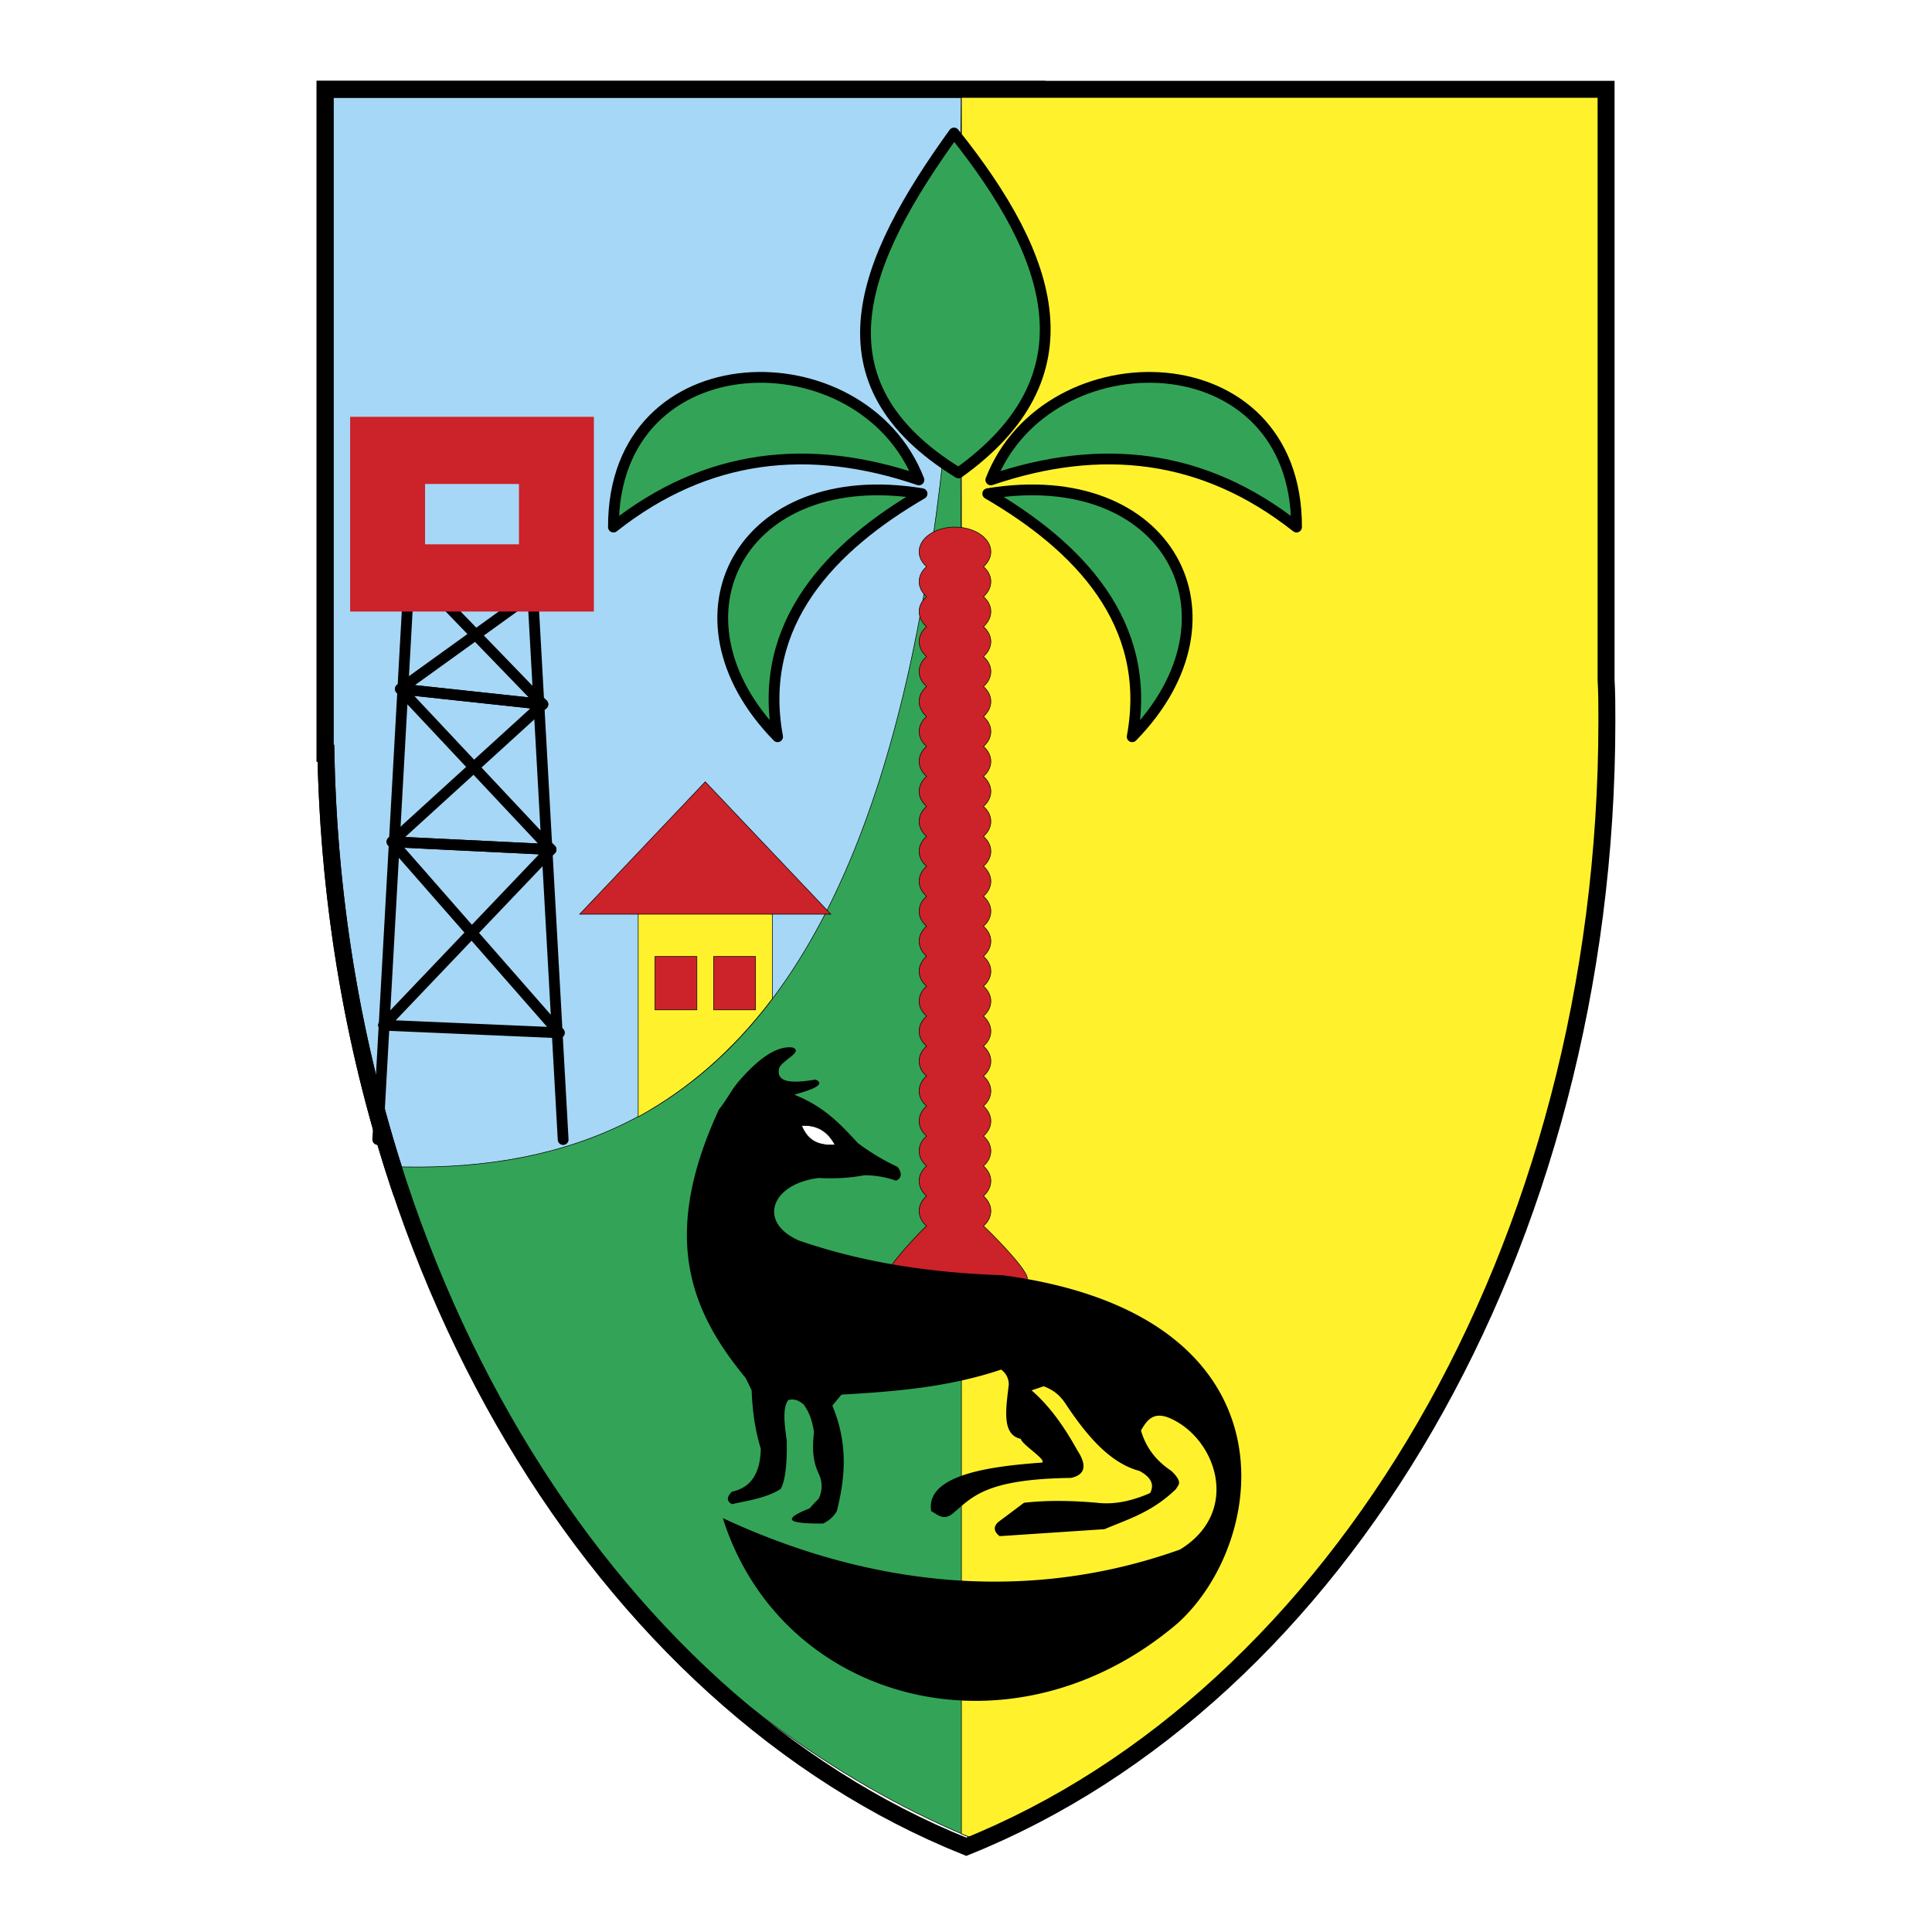
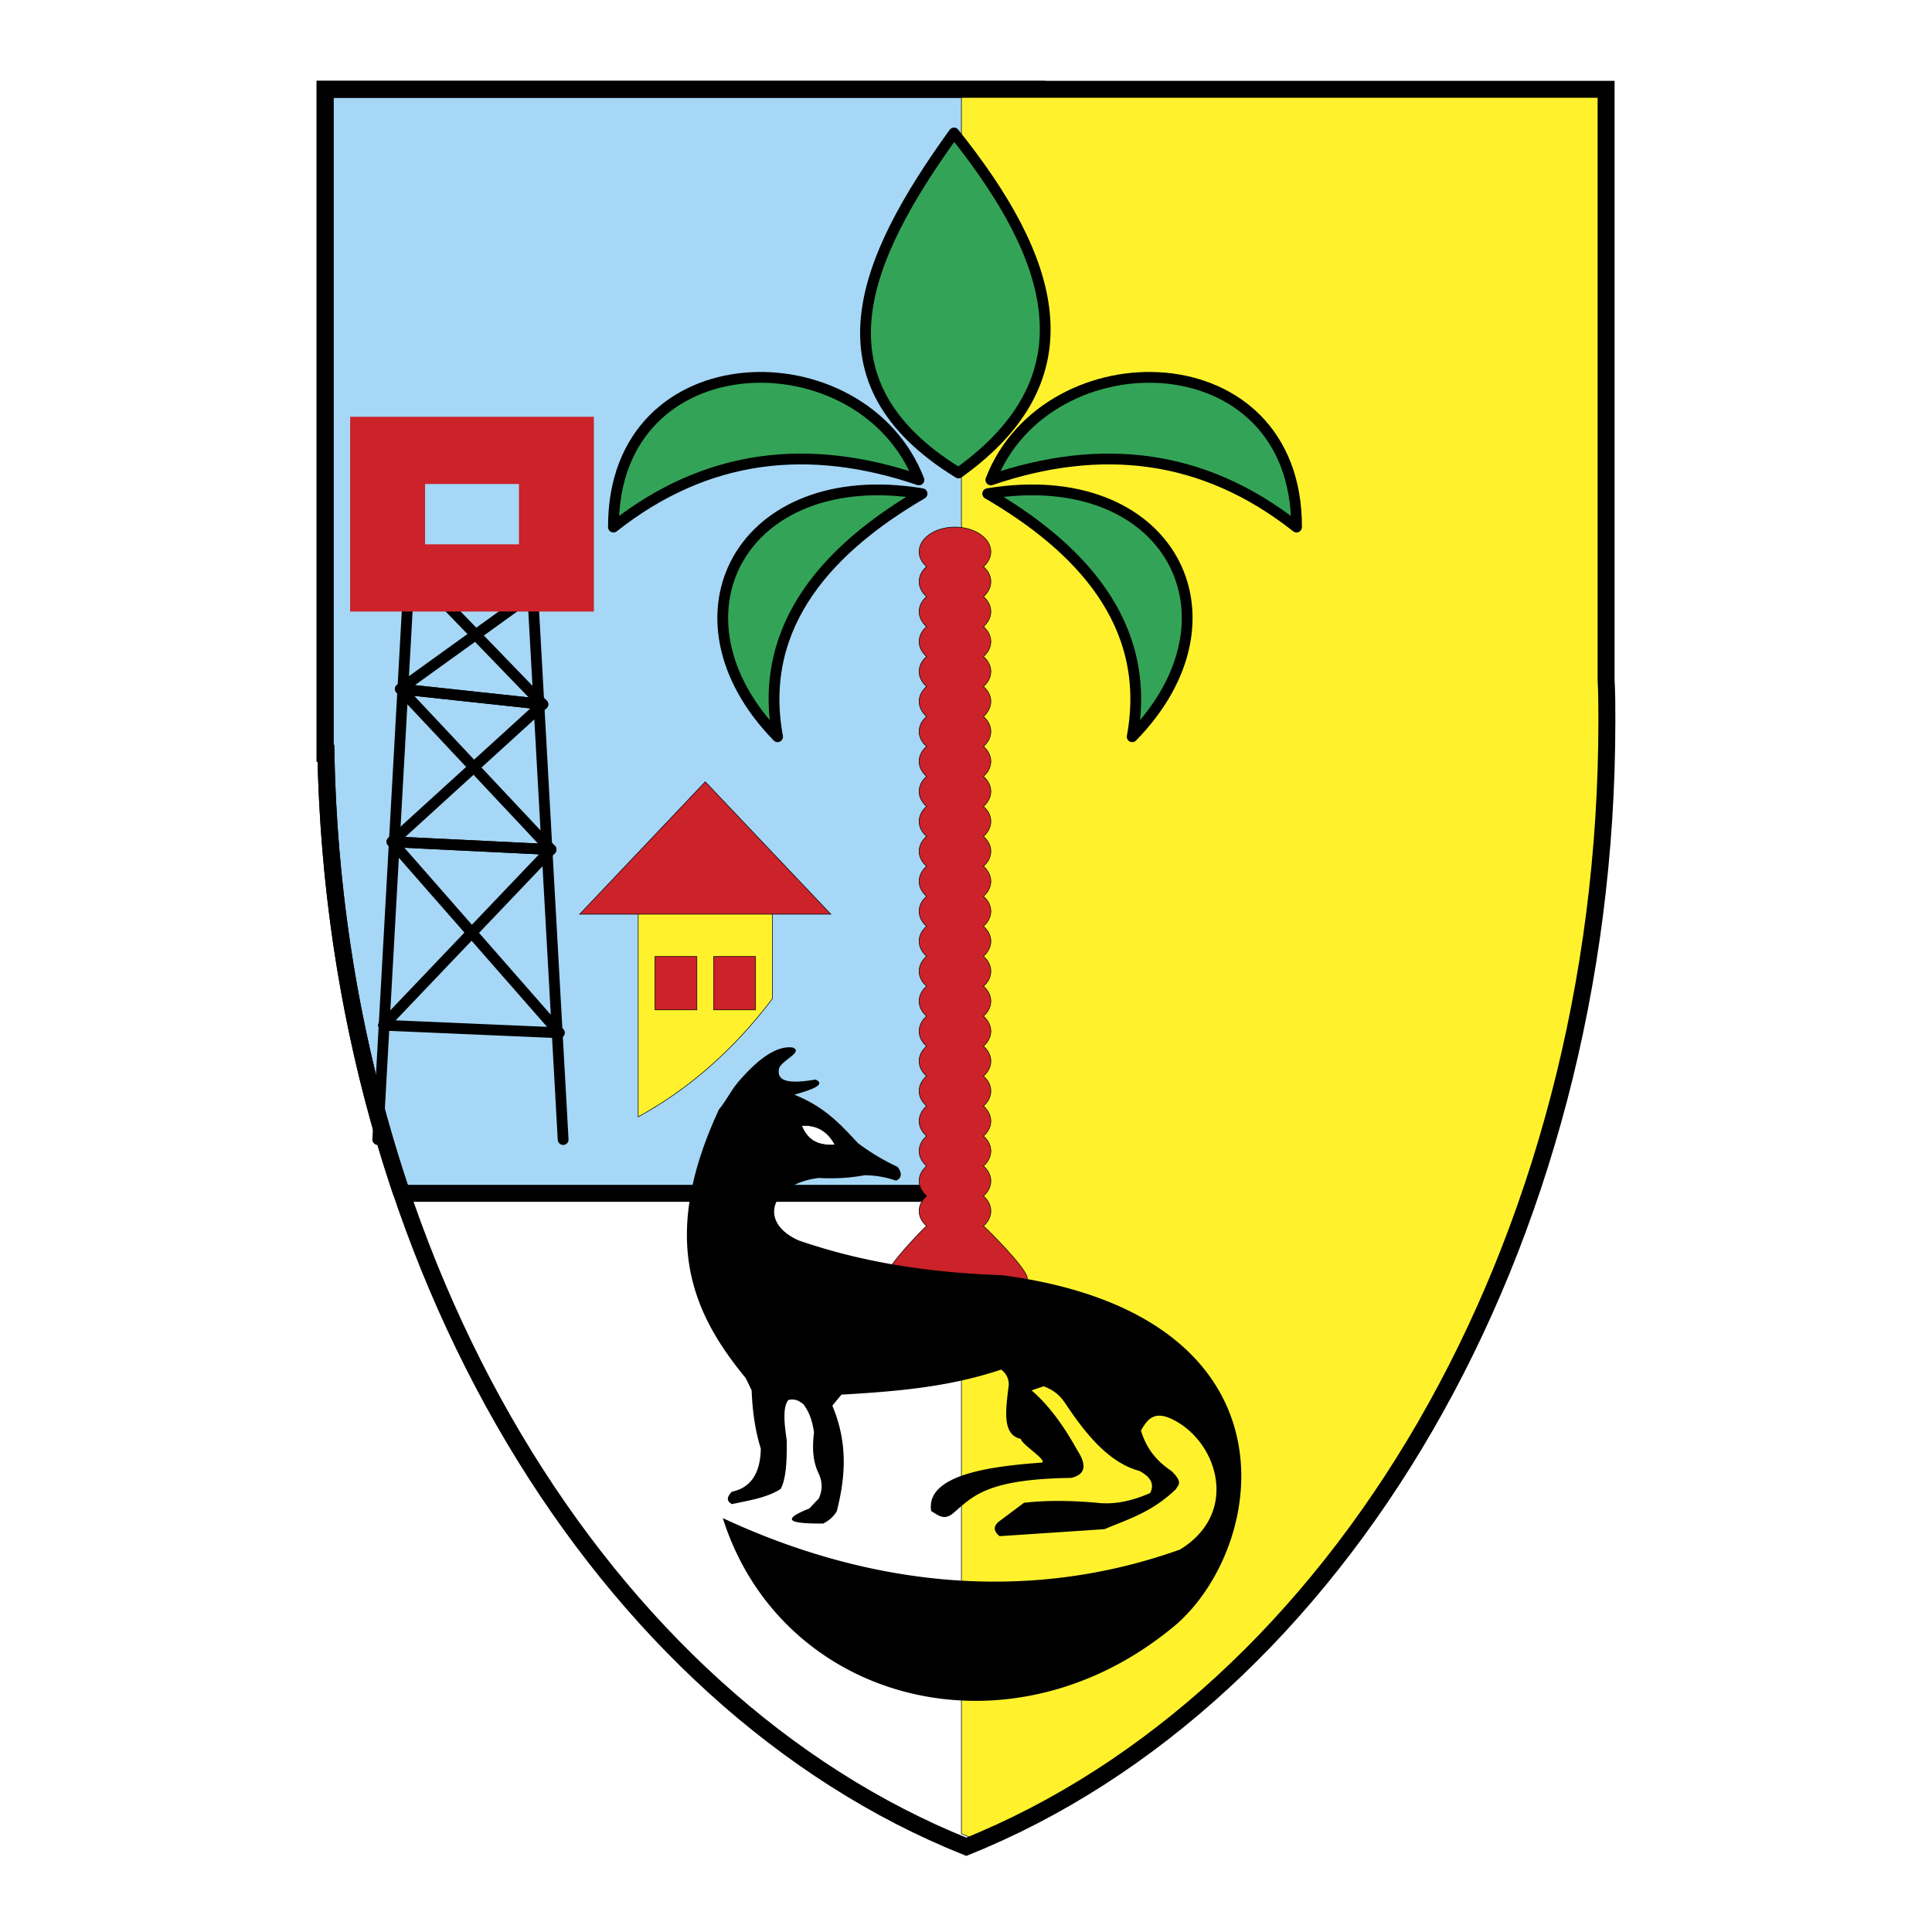
<svg xmlns="http://www.w3.org/2000/svg" width="2500" height="2500" viewBox="0 0 192.756 192.756">
  <path fill-rule="evenodd" clip-rule="evenodd" fill="#fff" d="M0 0h192.756v192.756H0V0z" />
  <path d="M40.081 119.059c-4.59-13.52-7.255-28.336-7.566-43.908h-.078V8.911h71.01v110.147H40.081v.001z" fill-rule="evenodd" clip-rule="evenodd" fill="#a6d7f6" stroke="#000" stroke-width="1.692" stroke-miterlimit="2.613" />
-   <path d="M38.933 116.386c32.248 1.22 56.891-19.214 56.987-107.882-.739 58.396 1.791 116.791 1.81 175.206-13.655-5.52-26.005-14.526-36.294-26.108-3.618-4.765-7.216-9.51-10.775-14.274-5.017-8.484-8.908-17.568-11.728-26.942z" fill-rule="evenodd" clip-rule="evenodd" fill="#33a457" stroke="#000" stroke-width=".058" stroke-miterlimit="2.613" />
  <path d="M95.92 182.954V8.911h64.32V67.81c.078 1.375.078 2.731.078 4.106 0 52.101-26.334 96.396-62.588 111.794l-1.81-.756z" fill-rule="evenodd" clip-rule="evenodd" fill="#fff22d" stroke="#000" stroke-width=".058" stroke-miterlimit="2.613" />
  <path d="M95.279 52.586c1.965 0 3.579 1.104 3.579 2.46 0 .562-.271 1.065-.738 1.492.467.407.738.93.738 1.491 0 .562-.271 1.084-.738 1.492.467.426.738.929.738 1.491s-.271 1.084-.738 1.511c.467.407.738.93.738 1.491s-.271 1.065-.738 1.491c.467.407.738.93.738 1.492 0 .562-.271 1.084-.738 1.491.467.426.738.93.738 1.491 0 .562-.271 1.084-.738 1.511.467.406.738.929.738 1.491s-.271 1.084-.738 1.491c.467.407.738.93.738 1.491 0 .562-.271 1.085-.738 1.491.467.426.738.949.738 1.511s-.271 1.065-.738 1.492c.467.407.738.93.738 1.491 0 .562-.271 1.084-.738 1.492.467.426.738.929.738 1.491s-.271 1.084-.738 1.491c.467.426.738.949.738 1.511s-.271 1.065-.738 1.491c.467.407.738.93.738 1.492 0 .562-.271 1.084-.738 1.491.467.426.738.93.738 1.491 0 .562-.271 1.084-.738 1.511.467.407.738.93.738 1.492s-.271 1.084-.738 1.491c.467.406.738.93.738 1.491s-.271 1.085-.738 1.491c.467.427.738.949.738 1.511s-.271 1.065-.738 1.491c.467.407.738.93.738 1.491 0 .562-.271 1.085-.738 1.492.467.406.738.93.738 1.491s-.271 1.084-.738 1.491c.467.426.738.949.738 1.511s-.271 1.065-.738 1.491c.467.406.738.93.738 1.491s-.271 1.085-.738 1.491c.467.427.738.93.738 1.492 0 .562-.271 1.084-.738 1.511.467.406.738.929.738 1.491s-.271 1.084-.738 1.491c.467.406 4.375 4.28 4.375 5.229 0 .969-5.25.794-7.215.794-1.984 0-6.924.02-6.924-.93s3.617-4.688 4.084-5.094c-.467-.407-.739-.93-.739-1.491 0-.562.272-1.085.739-1.491-.467-.427-.739-.949-.739-1.511 0-.562.272-1.065.739-1.492-.467-.406-.739-.93-.739-1.491s.272-1.085.739-1.491c-.467-.426-.739-.93-.739-1.491s.272-1.085.739-1.511c-.467-.407-.739-.93-.739-1.491s.272-1.085.739-1.491c-.467-.407-.739-.93-.739-1.492 0-.562.272-1.084.739-1.491-.467-.426-.739-.93-.739-1.491s.272-1.084.739-1.511c-.467-.406-.739-.93-.739-1.491s.272-1.085.739-1.491c-.467-.407-.739-.93-.739-1.491s.272-1.085.739-1.492c-.467-.426-.739-.949-.739-1.511 0-.562.272-1.065.739-1.491-.467-.407-.739-.93-.739-1.491 0-.562.272-1.085.739-1.492-.467-.426-.739-.93-.739-1.491s.272-1.085.739-1.511c-.467-.407-.739-.93-.739-1.491 0-.562.272-1.065.739-1.491-.467-.407-.739-.93-.739-1.492 0-.562.272-1.084.739-1.491-.467-.426-.739-.93-.739-1.492s.272-1.084.739-1.511c-.467-.406-.739-.929-.739-1.491s.272-1.084.739-1.491c-.467-.407-.739-.93-.739-1.491 0-.562.272-1.085.739-1.491-.467-.427-.739-.949-.739-1.511 0-.562.272-1.065.739-1.491-.467-.407-.739-.93-.739-1.491 0-.562.272-1.085.739-1.492-.467-.426-.739-.93-.739-1.491s.272-1.084.739-1.491c-.467-.426-.739-.949-.739-1.511 0-.562.272-1.065.739-1.491-.467-.407-.739-.93-.739-1.492 0-.562.272-1.084.739-1.491-.467-.426-.739-.93-.739-1.492-.001-1.355 1.594-2.459 3.578-2.459z" fill-rule="evenodd" clip-rule="evenodd" fill="#cc2229" stroke="#000" stroke-width=".058" stroke-miterlimit="2.613" />
  <path d="M72.115 151.462c13.439 6.275 29.426 8.909 45.61 3.138 6.125-3.738 3.656-11.079-1.012-13.112-1.654-.697-2.295.213-2.879 1.239.564 1.898 1.672 3.118 3.033 4.028 1.227 1.182.662 1.395.467 1.802-2.391 2.324-4.764 3.002-7.137 4.009l-10.465.697c-.582-.465-.641-.93-.154-1.395.855-.639 1.711-1.278 2.586-1.937 2.412-.271 4.844-.213 7.273 0 1.771.213 3.541-.194 5.311-.969.447-.852.098-1.588-1.07-2.208-2.955-.794-5.27-3.525-7.43-6.798-.699-1.007-1.42-1.375-2.119-1.646-.408.136-.816.271-1.207.407 1.809 1.568 3.268 3.641 4.553 5.965 1.01 1.53.797 2.46-.623 2.77-8.617.116-9.861 1.938-11.826 3.583-.914.697-1.478.077-2.12-.271-.603-3.719 6.264-4.494 11.067-4.842.467-.291-2.061-1.821-2.119-2.363-1.926-.407-1.498-2.964-1.207-5.404 0-.619-.252-1.123-.758-1.511-5.31 1.782-10.62 2.188-15.93 2.499-.311.367-.622.736-.914 1.104 1.595 3.797 1.283 7.205.447 10.518-.312.542-.778.948-1.362 1.239-3.17.02-4.434-.291-1.361-1.511.292-.329.603-.658.914-.969.389-.833.389-1.665 0-2.498-.661-1.375-.623-2.77-.467-4.145-.156-.93-.37-1.859-1.05-2.77-.408-.33-.855-.602-1.517-.427-.564.717-.409 2.305-.156 4.009.039 2.17-.097 3.932-.603 4.862-1.4.891-3.17 1.143-4.863 1.511-.544-.291-.544-.697 0-1.24 1.945-.406 2.84-1.917 2.878-4.3-.603-1.937-.836-3.873-.914-5.81-.194-.407-.389-.833-.603-1.24-5.388-6.546-8.616-13.965-2.646-26.806.7-.833 1.187-1.859 1.887-2.692 2.373-2.77 4.104-3.641 5.465-3.467 1.089.445-1.05 1.239-1.361 2.072-.331 1.473 1.342 1.511 3.637 1.123 1.07.504-.35 1.008-2.12 1.512 3.112 1.239 4.688 3.06 6.36 4.842a21.928 21.928 0 0 0 3.948 2.363c.467.639.409 1.104-.156 1.375a9.572 9.572 0 0 0-3.17-.543c-1.517.291-3.034.349-4.551.271-4.726.581-6.146 4.396-1.984 6.236 6.555 2.267 13.381 3.234 20.326 3.467 29.797 3.971 26.549 26.593 17.445 34.747-16.472 14.025-39.499 8.002-45.353-10.514z" fill-rule="evenodd" clip-rule="evenodd" />
  <path d="M79.972 112.299c.681 1.666 1.848 1.995 3.345 1.937-.719-1.376-1.828-2.034-3.345-1.937z" fill-rule="evenodd" clip-rule="evenodd" fill="#fff" stroke="#000" stroke-width=".058" stroke-miterlimit="2.613" />
  <path d="M37.688 113.693l3.034-54.463m15.463 54.463L53.151 59.23m-14.879 43.055l17.543.756-16.707-19.059 15.871.775-15.034-16.018 14.218 1.53-12.545-12.976" fill="none" stroke="#000" stroke-width="1.076" stroke-linecap="round" stroke-linejoin="round" stroke-miterlimit="2.613" />
  <path d="M160.24 8.911V67.81c.078 1.375.078 2.731.078 4.106 0 52.721-26.977 97.48-63.912 112.336-36.195-14.507-62.88-57.814-63.891-109.102h-.078V8.911H160.24z" fill="none" stroke="#000" stroke-width="1.692" stroke-miterlimit="2.613" />
  <path fill="none" stroke="#000" stroke-width="1.076" stroke-linecap="round" stroke-linejoin="round" stroke-miterlimit="2.613" d="M53.151 59.23l-13.206 9.509 14.218 1.531-15.055 13.712 15.871.775-16.707 17.528" />
  <path d="M37.085 43.735h20.014v15.126H37.085V43.735zm3.171 2.402h13.673V56.46H40.256V46.137z" fill-rule="evenodd" clip-rule="evenodd" fill="#cc2229" stroke="#cc2229" stroke-width="4.304" stroke-miterlimit="2.613" />
  <path d="M63.673 90.858h13.381v8.793c-3.987 5.268-8.479 9.084-13.381 11.775V90.858z" fill-rule="evenodd" clip-rule="evenodd" fill="#fff22d" stroke="#000" stroke-width=".058" stroke-miterlimit="2.613" />
  <path fill-rule="evenodd" clip-rule="evenodd" fill="#cc2229" stroke="#000" stroke-width=".058" stroke-miterlimit="2.613" d="M65.346 95.429h4.182v5.326h-4.182v-5.326zM71.2 95.429h4.182v5.326H71.2v-5.326zM70.364 77.998l6.262 6.604 6.264 6.605H57.838l6.263-6.605 6.263-6.604z" />
  <path d="M95.629 47.183c-14.723-9.045-9.647-21.169-.447-33.914 10.054 12.55 13.867 24.326.447 33.914z" fill-rule="evenodd" clip-rule="evenodd" fill="#33a457" stroke="#000" stroke-width="1.076" stroke-linejoin="round" stroke-miterlimit="2.613" />
  <path d="M91.681 47.88c-5.621-14.468-30.517-14.197-30.478 4.706 9.317-7.359 19.547-8.425 30.478-4.706z" fill-rule="evenodd" clip-rule="evenodd" fill="#33a457" stroke="#000" stroke-width="1.076" stroke-linejoin="round" stroke-miterlimit="2.613" />
  <path d="M91.992 49.255c-18.029-2.982-26.101 12.28-14.412 24.25-2.101-11.37 5.446-19.021 14.412-24.25zM98.857 47.88c5.621-14.468 30.537-14.197 30.498 4.706-9.316-7.359-19.566-8.425-30.498-4.706z" fill-rule="evenodd" clip-rule="evenodd" fill="#33a457" stroke="#000" stroke-width="1.076" stroke-linejoin="round" stroke-miterlimit="2.613" />
  <path d="M98.547 49.255c18.049-2.982 26.121 12.28 14.412 24.25 2.1-11.37-5.426-19.021-14.412-24.25z" fill-rule="evenodd" clip-rule="evenodd" fill="#33a457" stroke="#000" stroke-width="1.076" stroke-linejoin="round" stroke-miterlimit="2.613" />
</svg>